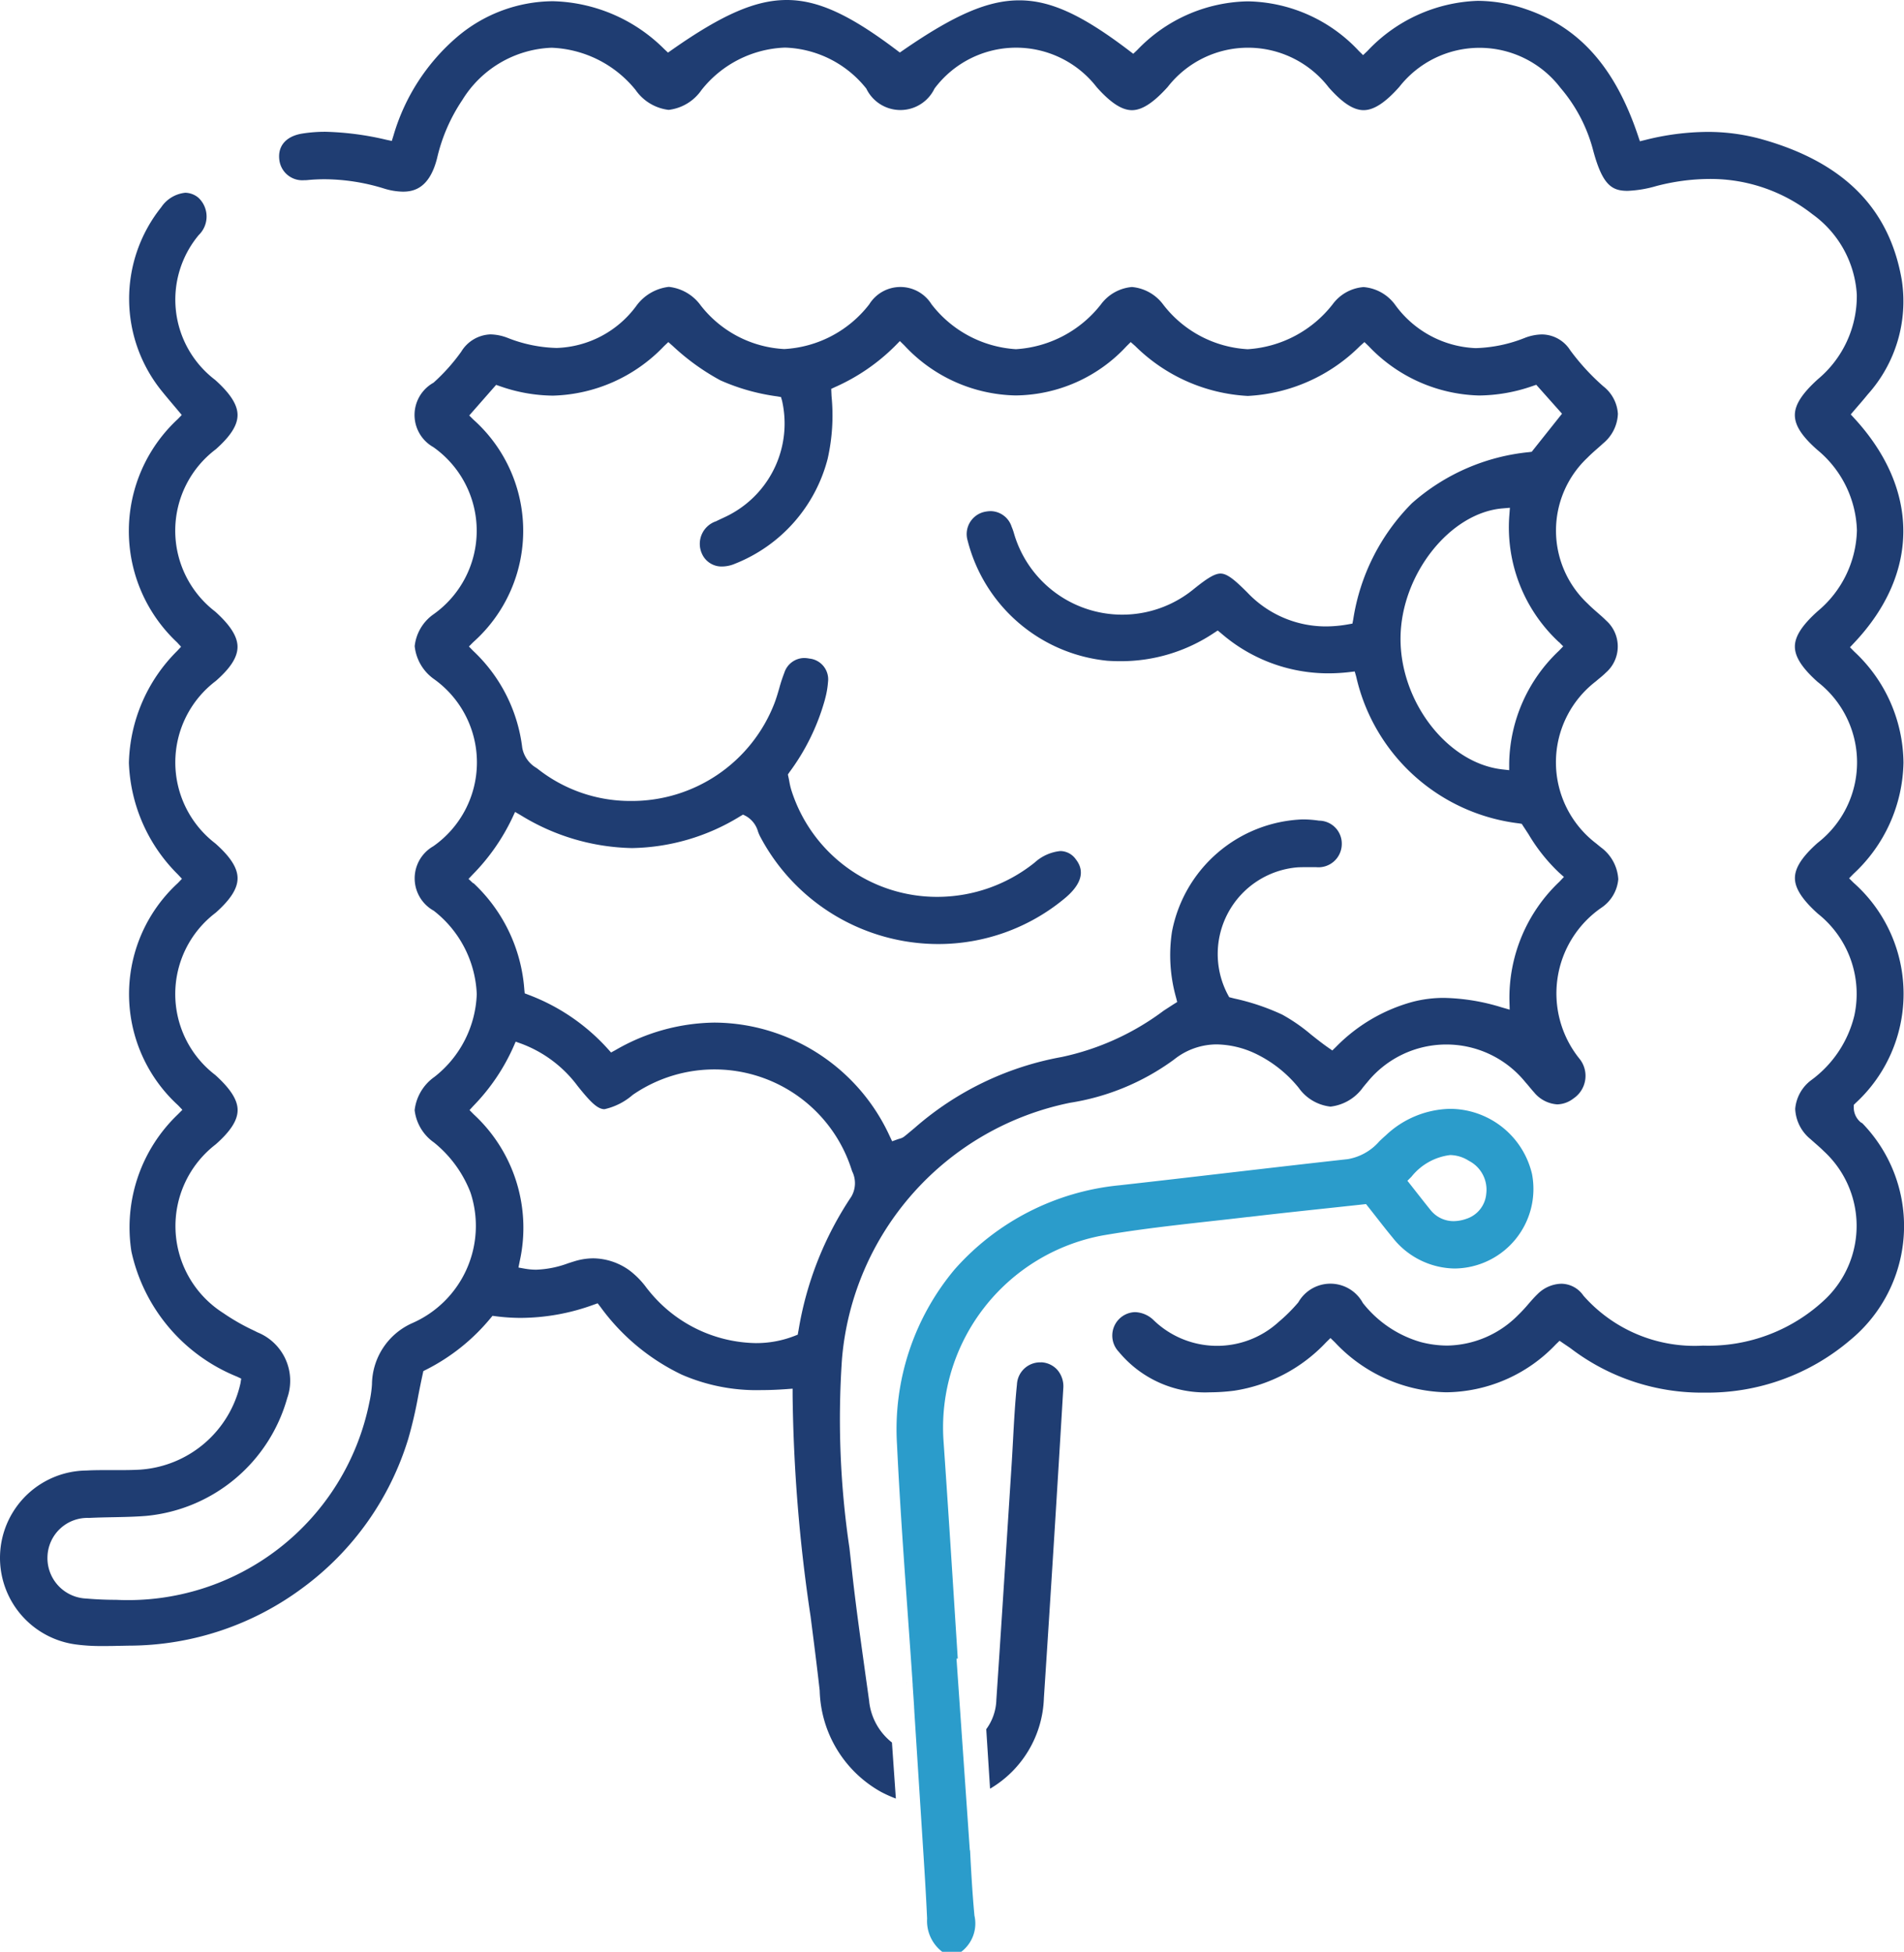
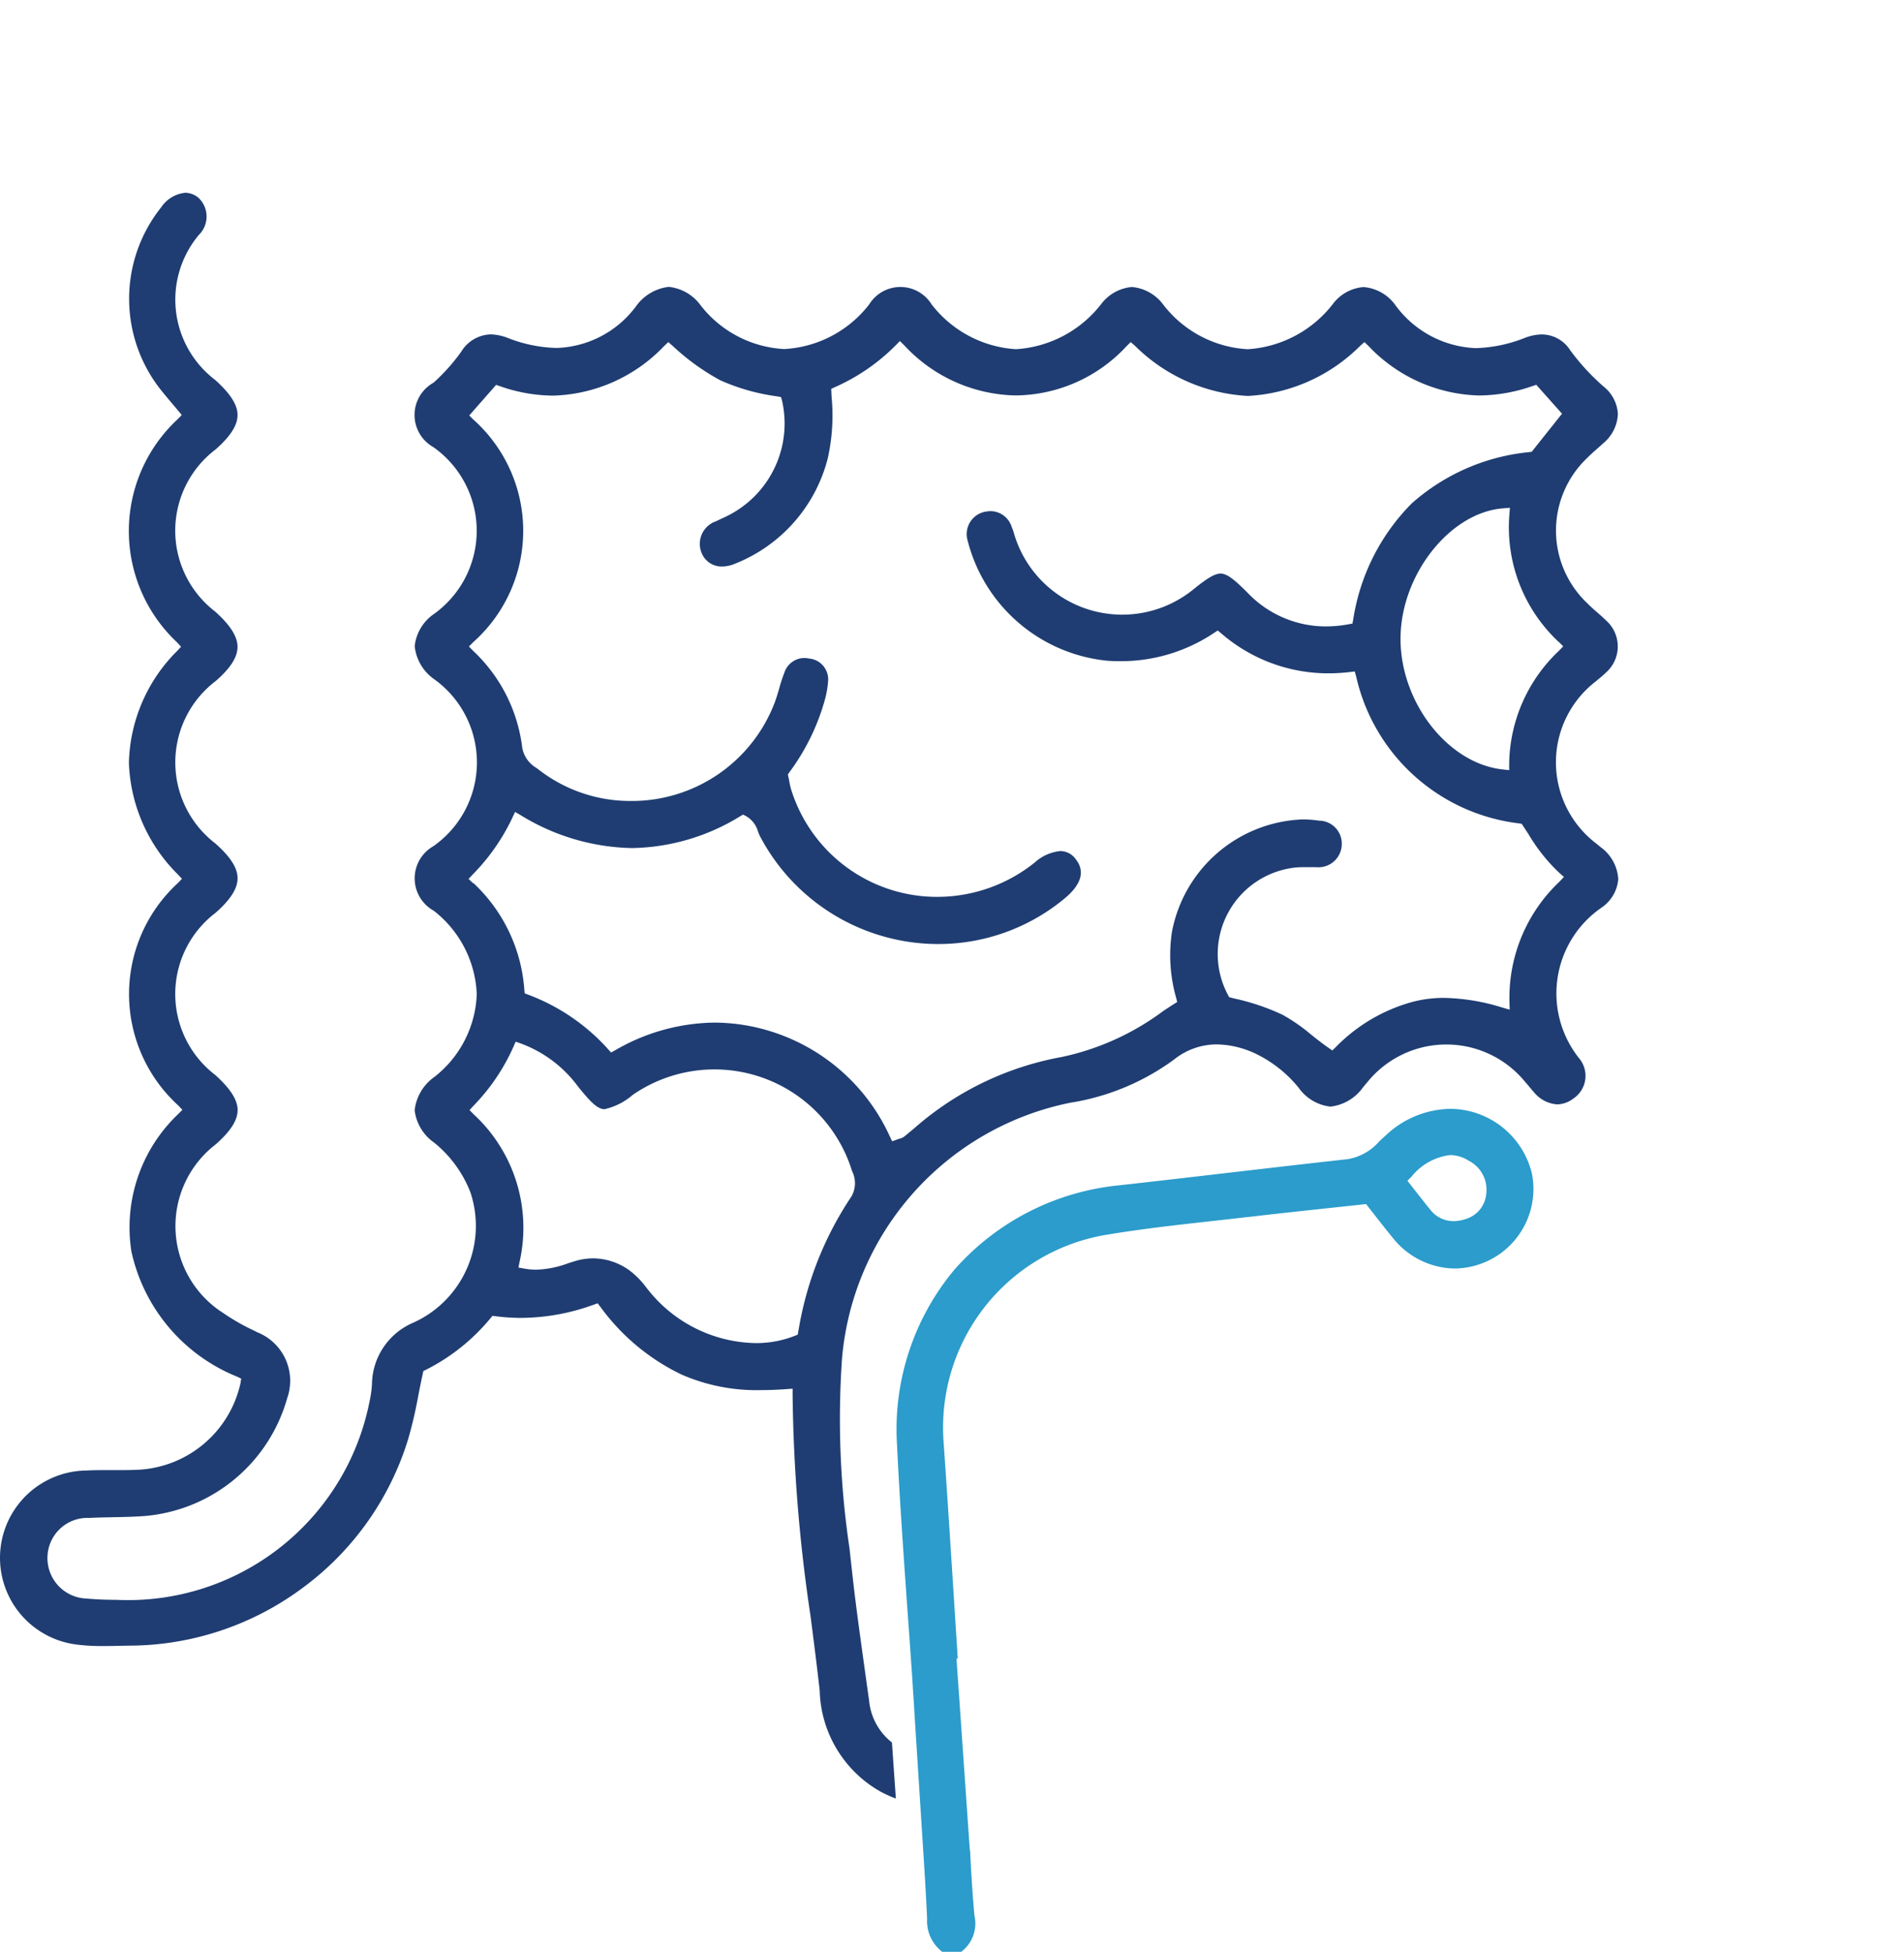
<svg xmlns="http://www.w3.org/2000/svg" id="icon_colon" width="80" height="82.003" viewBox="0 0 80 82.003">
  <defs>
    <clipPath id="clip-path">
      <rect id="長方形_722" data-name="長方形 722" width="80" height="82.003" fill="none" />
    </clipPath>
  </defs>
  <g id="グループ_180" data-name="グループ 180" clip-path="url(#clip-path)">
    <path id="パス_1776" data-name="パス 1776" d="M36.522,155.011q-.069-.5-.14-1c-.2-1.45-.416-2.95-.578-4.432q-.056-.51-.113-1.02a36.845,36.845,0,0,1-.314-7.936,12.014,12.014,0,0,1,9.592-10.771,9.991,9.991,0,0,0,4.362-1.816,2.87,2.87,0,0,1,1.8-.635,3.952,3.952,0,0,1,1.59.373,5.255,5.255,0,0,1,1.846,1.451,1.888,1.888,0,0,0,1.336.79,1.952,1.952,0,0,0,1.375-.821c.023-.026.045-.053.067-.08s.059-.072.09-.106a4.273,4.273,0,0,1,6.656-.02c.064.071.124.143.182.213s.121.146.182.212a1.376,1.376,0,0,0,.975.508h0a1.15,1.15,0,0,0,.679-.246,1.145,1.145,0,0,0,.242-1.688,4.374,4.374,0,0,1,.944-6.335,1.61,1.61,0,0,0,.7-1.191,1.791,1.791,0,0,0-.732-1.341l-.087-.071c-.033-.027-.067-.054-.1-.083a4.286,4.286,0,0,1-.022-6.82c.05-.044.1-.087.153-.129.093-.077.181-.15.259-.229a1.46,1.46,0,0,0,.015-2.2c-.113-.114-.235-.219-.363-.331s-.277-.242-.409-.376a4.205,4.205,0,0,1-.014-6.126c.135-.138.278-.264.417-.386.083-.073.166-.145.246-.22a1.692,1.692,0,0,0,.621-1.24,1.592,1.592,0,0,0-.611-1.157,9.519,9.519,0,0,1-1.394-1.518,1.423,1.423,0,0,0-1.186-.663,2.084,2.084,0,0,0-.716.143A5.993,5.993,0,0,1,62,98.146a4.39,4.39,0,0,1-3.382-1.822,1.822,1.822,0,0,0-1.325-.743,1.779,1.779,0,0,0-1.29.711,4.914,4.914,0,0,1-3.58,1.9,4.809,4.809,0,0,1-3.548-1.875,1.838,1.838,0,0,0-1.314-.739,1.813,1.813,0,0,0-1.3.726,4.914,4.914,0,0,1-3.575,1.887A4.853,4.853,0,0,1,39.137,96.3a1.54,1.54,0,0,0-2.615.007,4.844,4.844,0,0,1-3.569,1.878,4.761,4.761,0,0,1-3.509-1.83,1.906,1.906,0,0,0-1.341-.783,1.964,1.964,0,0,0-1.375.81,4.322,4.322,0,0,1-3.339,1.757,5.977,5.977,0,0,1-2.059-.423,2.092,2.092,0,0,0-.724-.147,1.5,1.5,0,0,0-1.228.729A7.952,7.952,0,0,1,18.213,99.6a1.551,1.551,0,0,0-.005,2.706,4.3,4.3,0,0,1,0,7.028,1.883,1.883,0,0,0-.784,1.335,1.941,1.941,0,0,0,.8,1.375,4.3,4.3,0,0,1-.018,7.031,1.555,1.555,0,0,0,.019,2.71,4.68,4.68,0,0,1,1.807,3.506,4.625,4.625,0,0,1-1.775,3.473,1.988,1.988,0,0,0-.835,1.4,1.932,1.932,0,0,0,.814,1.36,5.026,5.026,0,0,1,1.532,2.1,4.46,4.46,0,0,1-2.446,5.488,2.847,2.847,0,0,0-1.693,2.571,4.866,4.866,0,0,1-.109.755,10.344,10.344,0,0,1-10.641,8.3c-.41,0-.832-.018-1.255-.054a1.7,1.7,0,0,1-1.629-1.765,1.679,1.679,0,0,1,1.745-1.622c.336-.017.677-.024,1.006-.03.46-.009.936-.018,1.4-.056a6.818,6.818,0,0,0,5.921-4.946A2.193,2.193,0,0,0,10.82,139.5l-.139-.07a8.913,8.913,0,0,1-1.3-.741,4.329,4.329,0,0,1-.321-7.085c.629-.555.922-1.013.924-1.44s-.3-.9-.937-1.476a4.283,4.283,0,0,1,.015-6.819c.629-.559.921-1.02.92-1.451s-.3-.9-.937-1.463a4.289,4.289,0,0,1,.021-6.823c.622-.545.912-1,.914-1.431s-.3-.912-.938-1.485a4.283,4.283,0,0,1,.024-6.819c.624-.555.915-1.012.915-1.44s-.3-.9-.943-1.477a4.235,4.235,0,0,1-.686-6.087,1.082,1.082,0,0,0-.013-1.564.882.882,0,0,0-.556-.211,1.384,1.384,0,0,0-1.009.609A6.161,6.161,0,0,0,6.83,99.99c.143.177.293.354.438.526l.217.257.152.182-.165.171a6.41,6.41,0,0,0-.029,9.386l.165.181-.167.179a6.852,6.852,0,0,0-2.025,4.7,6.944,6.944,0,0,0,2.058,4.688l.171.183-.173.181a6.329,6.329,0,0,0,.015,9.34l.176.186-.18.182A6.566,6.566,0,0,0,5.521,136.1a7.366,7.366,0,0,0,4.434,5.259l.18.085-.032.2a4.643,4.643,0,0,1-4.214,3.624c-.311.018-.622.02-.885.02h-.56c-.241,0-.526,0-.81.017a3.67,3.67,0,0,0-.461,7.306,7.859,7.859,0,0,0,1.145.068c.209,0,.424,0,.631-.008.172,0,.344-.007.515-.008a12.266,12.266,0,0,0,7.271-2.441,12.188,12.188,0,0,0,4.421-6.257,18.087,18.087,0,0,0,.416-1.792c.059-.3.12-.608.189-.922l.027-.124.113-.057a8.438,8.438,0,0,0,2.7-2.154l.093-.111.144.019a8.215,8.215,0,0,0,1.049.068,9.01,9.01,0,0,0,3.044-.549l.18-.064.117.151a9.044,9.044,0,0,0,3.416,2.846,7.872,7.872,0,0,0,3.347.65c.324,0,.659-.013,1.025-.039l.287-.021,0,.288a67.347,67.347,0,0,0,.754,9.273c.131,1.023.267,2.08.384,3.122a5.024,5.024,0,0,0,2.584,4.263,5.337,5.337,0,0,0,.616.276l-.164-2.355a2.548,2.548,0,0,1-.956-1.713M65.5,110.492l.181.184-.179.186a6.644,6.644,0,0,0-2.091,4.717v.3l-.3-.034c-2.306-.267-4.3-2.862-4.265-5.552.034-2.648,2.076-5.228,4.286-5.413l.309-.026-.023.309a6.583,6.583,0,0,0,2.077,5.331M19.879,120.63l-.193-.182.183-.193a8.68,8.68,0,0,0,1.65-2.358l.123-.264.251.147a9.23,9.23,0,0,0,4.661,1.372,8.916,8.916,0,0,0,4.541-1.333l.126-.074.13.067a1.087,1.087,0,0,1,.5.652,1.845,1.845,0,0,0,.082.191,8.466,8.466,0,0,0,7.481,4.529,8.3,8.3,0,0,0,5.27-1.876c.746-.6.921-1.168.522-1.679a.805.805,0,0,0-.655-.352,1.883,1.883,0,0,0-1.079.485,6.547,6.547,0,0,1-4.09,1.44,6.418,6.418,0,0,1-6.137-4.5,2.977,2.977,0,0,1-.08-.347c-.011-.058-.022-.119-.037-.184l-.024-.111.064-.094a9.273,9.273,0,0,0,1.492-3.051l.012-.049a3.69,3.69,0,0,0,.118-.688.878.878,0,0,0-.787-.989,1.16,1.16,0,0,0-.223-.023.89.89,0,0,0-.827.626,6.46,6.46,0,0,0-.211.645c-.062.213-.126.433-.209.647a6.424,6.424,0,0,1-6.034,4.089,6.27,6.27,0,0,1-3.873-1.323l-.083-.063a1.233,1.233,0,0,1-.6-.853,6.678,6.678,0,0,0-2.059-4.065l-.181-.186.183-.185a6.261,6.261,0,0,0,.007-9.346l-.177-.176,1.129-1.286.168.058a6.862,6.862,0,0,0,2.225.394,6.689,6.689,0,0,0,4.668-2.085l.175-.165.181.159A9.628,9.628,0,0,0,30.269,99.5a8.7,8.7,0,0,0,2.383.673l.164.029.045.161a4.333,4.333,0,0,1-2.112,4.732c-.139.08-.282.146-.42.21-.081.038-.162.075-.242.116a1,1,0,0,0-.592,1.367.9.9,0,0,0,.847.533,1.4,1.4,0,0,0,.534-.114,6.486,6.486,0,0,0,3.9-4.413,8.256,8.256,0,0,0,.162-2.636l-.013-.3.161-.075a8.346,8.346,0,0,0,2.539-1.745l.185-.189.189.185a6.541,6.541,0,0,0,4.672,2.1h.009a6.427,6.427,0,0,0,4.653-2.068l.176-.174.186.163a7.268,7.268,0,0,0,4.735,2.1,7.194,7.194,0,0,0,4.716-2.1l.183-.163.177.17a6.617,6.617,0,0,0,4.637,2.074,6.983,6.983,0,0,0,2.24-.393l.166-.057.241.271.692.777.149.167-1.273,1.6-.105.014a8.707,8.707,0,0,0-4.933,2.152,8.815,8.815,0,0,0-2.461,4.875l-.034.178-.179.032a5.353,5.353,0,0,1-.943.087,4.539,4.539,0,0,1-3.29-1.421c-.529-.529-.849-.8-1.13-.8-.266,0-.613.239-1.123.65a4.737,4.737,0,0,1-7.48-2.1c-.028-.077-.051-.154-.073-.228a2.273,2.273,0,0,0-.1-.285.942.942,0,0,0-.873-.66,1.313,1.313,0,0,0-.316.042.958.958,0,0,0-.66,1.2,6.745,6.745,0,0,0,5.873,5.045c.18.012.359.018.535.018a7.029,7.029,0,0,0,3.936-1.183l.163-.106.15.123a6.867,6.867,0,0,0,4.5,1.676,7.761,7.761,0,0,0,.883-.052l.223-.026.062.216a7.985,7.985,0,0,0,6.843,6.167l.113.019.064.1c.074.111.148.225.222.339a7.421,7.421,0,0,0,1.281,1.61l.205.182-.189.2a6.714,6.714,0,0,0-2.1,5.014l.01.362-.348-.1a8.716,8.716,0,0,0-2.405-.394,5.177,5.177,0,0,0-1.333.168,7.121,7.121,0,0,0-3.209,1.888l-.157.153-.18-.125c-.248-.173-.483-.36-.71-.54a7.412,7.412,0,0,0-1.212-.84,9.552,9.552,0,0,0-2.014-.678l-.217-.056-.055-.1a3.653,3.653,0,0,1,2.9-5.353c.087-.006.181-.009.3-.009l.177,0h.17c.056,0,.113,0,.168,0A.98.98,0,0,0,56.377,119a.964.964,0,0,0-.958-1,4.645,4.645,0,0,0-.693-.052,5.81,5.81,0,0,0-5.483,4.718,6.548,6.548,0,0,0,.172,2.768l.047.186-.161.1-.4.259a10.935,10.935,0,0,1-4.294,1.952,12.832,12.832,0,0,0-6.179,2.982l-.154.128c-.092.077-.187.157-.286.235a.538.538,0,0,1-.193.088c-.024.007-.053.016-.088.028l-.222.08-.1-.211a8.168,8.168,0,0,0-4.9-4.376,8.056,8.056,0,0,0-2.465-.4,8.462,8.462,0,0,0-4.161,1.156l-.184.1-.141-.157a8.524,8.524,0,0,0-3.336-2.27l-.152-.059-.016-.163a6.785,6.785,0,0,0-2.14-4.47m13.654,18.828-.025.146-.138.055a4.416,4.416,0,0,1-1.64.3,5.891,5.891,0,0,1-4.353-2.05c-.075-.087-.147-.177-.219-.267a3.521,3.521,0,0,0-.719-.736,2.644,2.644,0,0,0-1.521-.508,2.708,2.708,0,0,0-.774.118c-.093.028-.186.058-.28.088a4.246,4.246,0,0,1-1.346.271,2.727,2.727,0,0,1-.479-.043l-.266-.048.053-.265a6.486,6.486,0,0,0-1.932-6.17l-.177-.18.171-.186a8.5,8.5,0,0,0,1.668-2.46l.1-.229.235.084a5.216,5.216,0,0,1,2.365,1.775c.53.663.835.978,1.132.978a2.7,2.7,0,0,0,1.185-.6,6.047,6.047,0,0,1,9.191,3.121l.029.087a1.12,1.12,0,0,1-.035,1.068,14.242,14.242,0,0,0-2.223,5.65" transform="translate(0 -83.519)" fill="#1f3d72" />
-     <path id="パス_1777" data-name="パス 1777" d="M471.23,647.727l-.058,0a.976.976,0,0,0-.964.931c-.081.78-.124,1.581-.166,2.356-.02.362-.039.724-.063,1.086l-.148,2.306c-.157,2.456-.32,5-.488,7.492a2.19,2.19,0,0,1-.425,1.243l.16,2.5a4.589,4.589,0,0,0,2.262-3.81c.287-4.369.561-8.746.815-13.01a1.06,1.06,0,0,0-.249-.777.967.967,0,0,0-.674-.319" transform="translate(-427.479 -590.486)" fill="#1f3d72" />
    <path id="パス_1778" data-name="パス 1778" d="M441.222,531.725c1.1-.131,2.226-.251,3.312-.367l1.474-.159.146-.016.091.115c.123.155.242.307.358.455.228.292.444.568.667.837a3.373,3.373,0,0,0,2.6,1.3h0a3.342,3.342,0,0,0,3.257-3.976,3.55,3.55,0,0,0-3.256-2.727q-.1-.005-.2-.005a4.037,4.037,0,0,0-2.688,1.116c-.089.076-.174.157-.265.243a2.26,2.26,0,0,1-1.331.754c-1.7.188-3.428.389-5.1.583-1.471.171-2.991.348-4.488.515a10.606,10.606,0,0,0-6.927,3.531,10.464,10.464,0,0,0-2.424,7.377c.113,2.366.285,4.769.45,7.094.068.95.135,1.9.2,2.844,0,.042.006.083.008.124l0,.042c.02.3.04.592.059.89,0,.061.007.123.01.184v.021l.384,6.007c.055.857.111,1.778.153,2.7a1.629,1.629,0,0,0,.635,1.392h.8a1.492,1.492,0,0,0,.554-1.521c-.084-.9-.135-1.784-.184-2.744l-.01,0-.56-8.055H429l-.1-1.562c-.159-2.5-.324-5.076-.5-7.612a8.209,8.209,0,0,1,6.665-8.6c1.506-.262,3.049-.433,4.542-.6.529-.058,1.077-.119,1.613-.183m6.844-1.689a2.455,2.455,0,0,1,1.628-.91,1.5,1.5,0,0,1,.783.242,1.362,1.362,0,0,1,.731,1.38,1.213,1.213,0,0,1-.829,1.055,1.677,1.677,0,0,1-.539.1,1.236,1.236,0,0,1-.983-.479c-.177-.218-.348-.437-.53-.668l-.284-.362-.148-.187Z" transform="translate(-388.758 -480.592)" fill="#2b9ccb" />
-     <path id="パス_1779" data-name="パス 1779" d="M199.2,47.177a.808.808,0,0,1-.321-.647l0-.106.075-.075a6.234,6.234,0,0,0-.084-9.26l-.186-.186.184-.188a6.525,6.525,0,0,0,2.1-4.671,6.445,6.445,0,0,0-2.069-4.666l-.179-.182.175-.186c2.75-2.914,2.756-6.437.016-9.425l-.158-.173.152-.178.179-.208c.127-.146.258-.3.379-.45a5.857,5.857,0,0,0,1.435-4.8c-.515-3.016-2.437-4.954-5.874-5.923a8.453,8.453,0,0,0-2.294-.311,10.9,10.9,0,0,0-2.6.336l-.237.058-.078-.232c-.959-2.86-2.453-4.549-4.7-5.315a6.315,6.315,0,0,0-2.033-.354,6.66,6.66,0,0,0-4.635,2.105l-.185.176-.182-.179A6.519,6.519,0,0,0,173.437.057H173.4a6.575,6.575,0,0,0-4.63,2.048l-.164.155-.18-.137c-1.969-1.5-3.3-2.109-4.609-2.109s-2.708.6-4.862,2.085l-.157.108-.152-.115C156.677.606,155.344,0,154.047,0s-2.693.6-4.814,2.087l-.176.123-.157-.147A6.85,6.85,0,0,0,144.217.051a6.273,6.273,0,0,0-4.019,1.5,8.629,8.629,0,0,0-2.674,4.14l-.072.231-.237-.051a12.342,12.342,0,0,0-2.546-.334,6.12,6.12,0,0,0-.979.075c-.692.111-1.05.536-.959,1.137a.971.971,0,0,0,1.045.822c.05,0,.1,0,.152-.007.233-.022.47-.033.7-.033a8.566,8.566,0,0,1,2.49.388,2.82,2.82,0,0,0,.8.134c.465,0,1.12-.146,1.438-1.412a7.321,7.321,0,0,1,1.057-2.435,4.606,4.606,0,0,1,3.753-2.2,4.769,4.769,0,0,1,3.53,1.775,1.975,1.975,0,0,0,1.388.836,1.954,1.954,0,0,0,1.378-.831A4.685,4.685,0,0,1,153.975,2a4.546,4.546,0,0,1,3.415,1.723,1.589,1.589,0,0,0,2.864,0,4.282,4.282,0,0,1,6.819-.056c.587.657,1.057.962,1.479.962s.9-.31,1.5-.974a4.279,4.279,0,0,1,6.766.017c.576.652,1.042.956,1.467.956s.908-.311,1.5-.978a4.28,4.28,0,0,1,6.766.035,6.6,6.6,0,0,1,1.383,2.651c.387,1.431.773,1.683,1.441,1.683a4.961,4.961,0,0,0,1.2-.2,8.963,8.963,0,0,1,2.251-.3A6.925,6.925,0,0,1,197.141,9a4.483,4.483,0,0,1,1.866,3.376,4.547,4.547,0,0,1-1.632,3.554c-.664.6-.973,1.077-.971,1.513s.3.893.947,1.462a4.557,4.557,0,0,1,1.661,3.378,4.562,4.562,0,0,1-1.643,3.392c-.657.588-.964,1.062-.964,1.491s.3.9.955,1.485a4.28,4.28,0,0,1,0,6.765c-.649.578-.952,1.046-.953,1.475s.306.909.965,1.5a4.3,4.3,0,0,1,1.532,4.278,4.75,4.75,0,0,1-1.8,2.706,1.684,1.684,0,0,0-.685,1.216,1.735,1.735,0,0,0,.652,1.279c.071.066.144.129.217.193.108.094.22.192.327.3a4.262,4.262,0,0,1,.1,6.193,7.132,7.132,0,0,1-5.167,1.982,6.218,6.218,0,0,1-5.028-2.1,1.137,1.137,0,0,0-.931-.5,1.463,1.463,0,0,0-.995.435c-.134.128-.257.269-.386.418a6.346,6.346,0,0,1-.435.467,4.277,4.277,0,0,1-2.974,1.278,4.457,4.457,0,0,1-1.12-.149,4.777,4.777,0,0,1-2.426-1.64,1.551,1.551,0,0,0-2.713-.025,7.035,7.035,0,0,1-.828.824,3.835,3.835,0,0,1-5.274-.1,1.171,1.171,0,0,0-.764-.315A.986.986,0,0,0,168,56.8a4.7,4.7,0,0,0,3.823,1.7,8.2,8.2,0,0,0,1.031-.069,6.684,6.684,0,0,0,3.854-2.031l.184-.18.185.179a6.6,6.6,0,0,0,4.664,2.1h.016a6.434,6.434,0,0,0,4.605-2.014l.156-.151.179.123.123.083c.073.049.136.091.2.14a9.077,9.077,0,0,0,5.6,1.833,9.24,9.24,0,0,0,6.118-2.215,6.2,6.2,0,0,0,.564-9.037,1.187,1.187,0,0,0-.087-.086" transform="translate(-120.99)" fill="#1f3d72" />
-     <path id="パス_1780" data-name="パス 1780" d="M430.948,799.668c0,.04.006.079.008.118l-.007-.118Z" transform="translate(-392.866 -729.002)" fill="#1f3d72" />
  </g>
</svg>